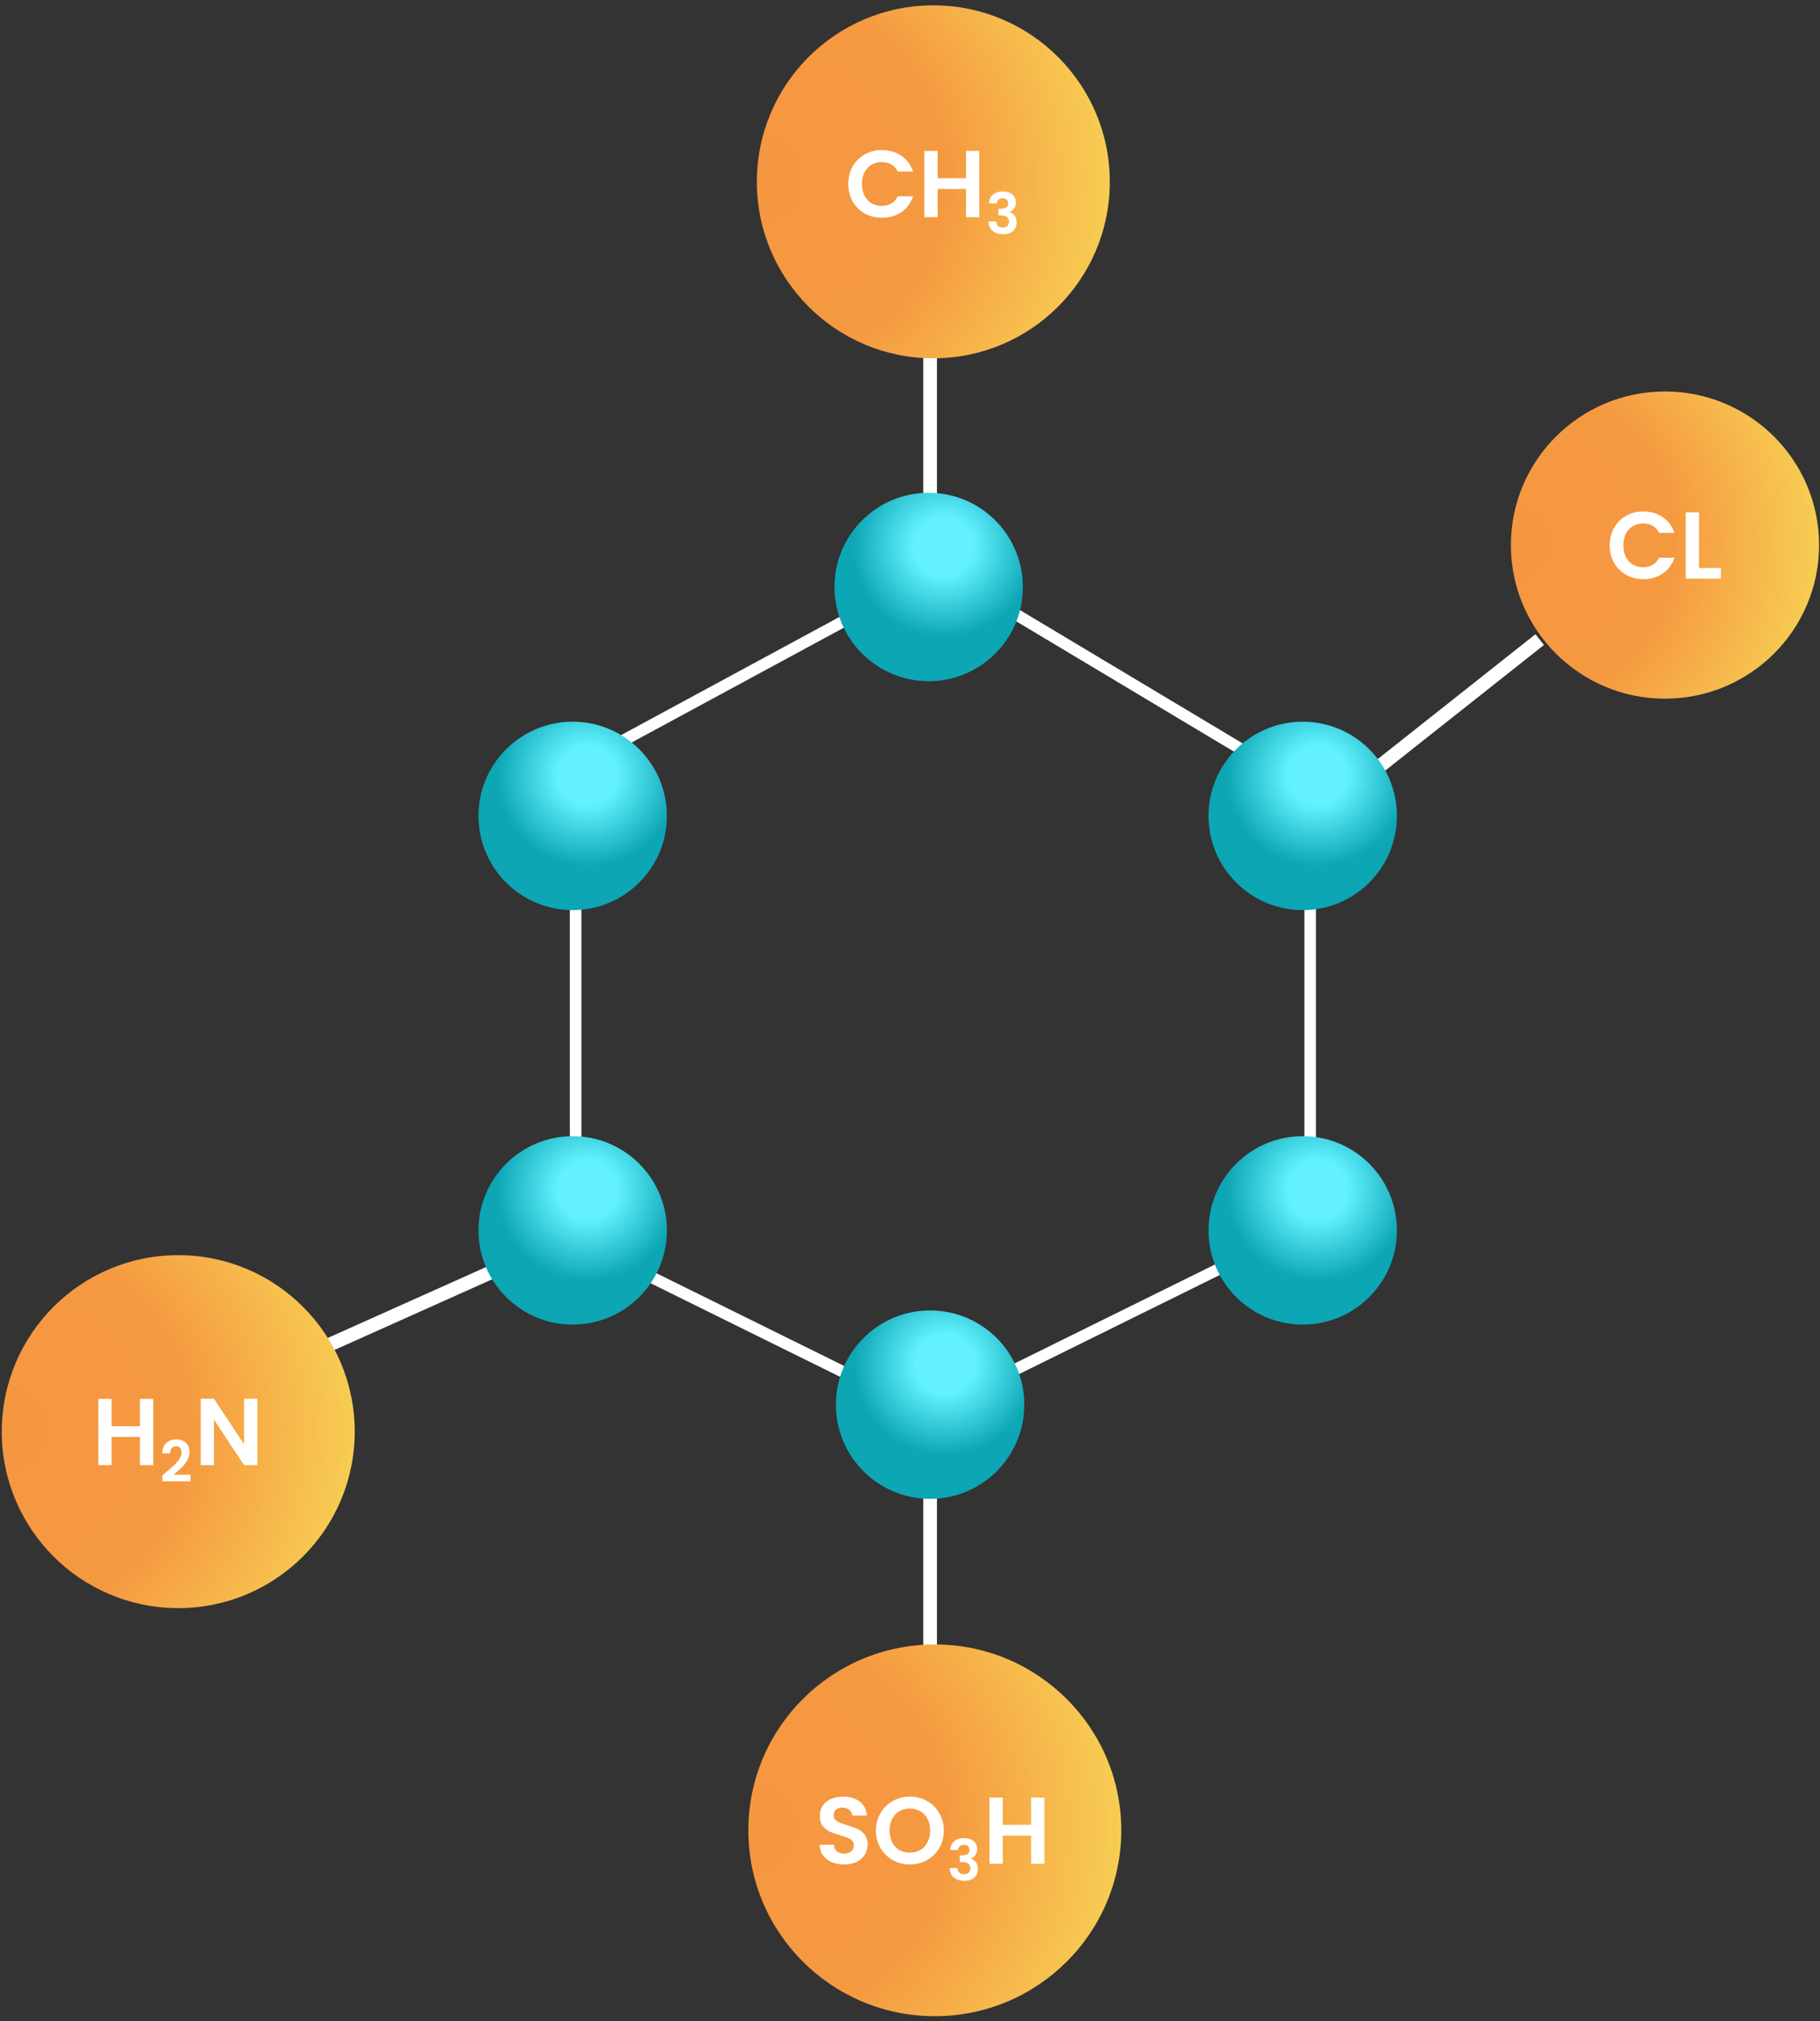
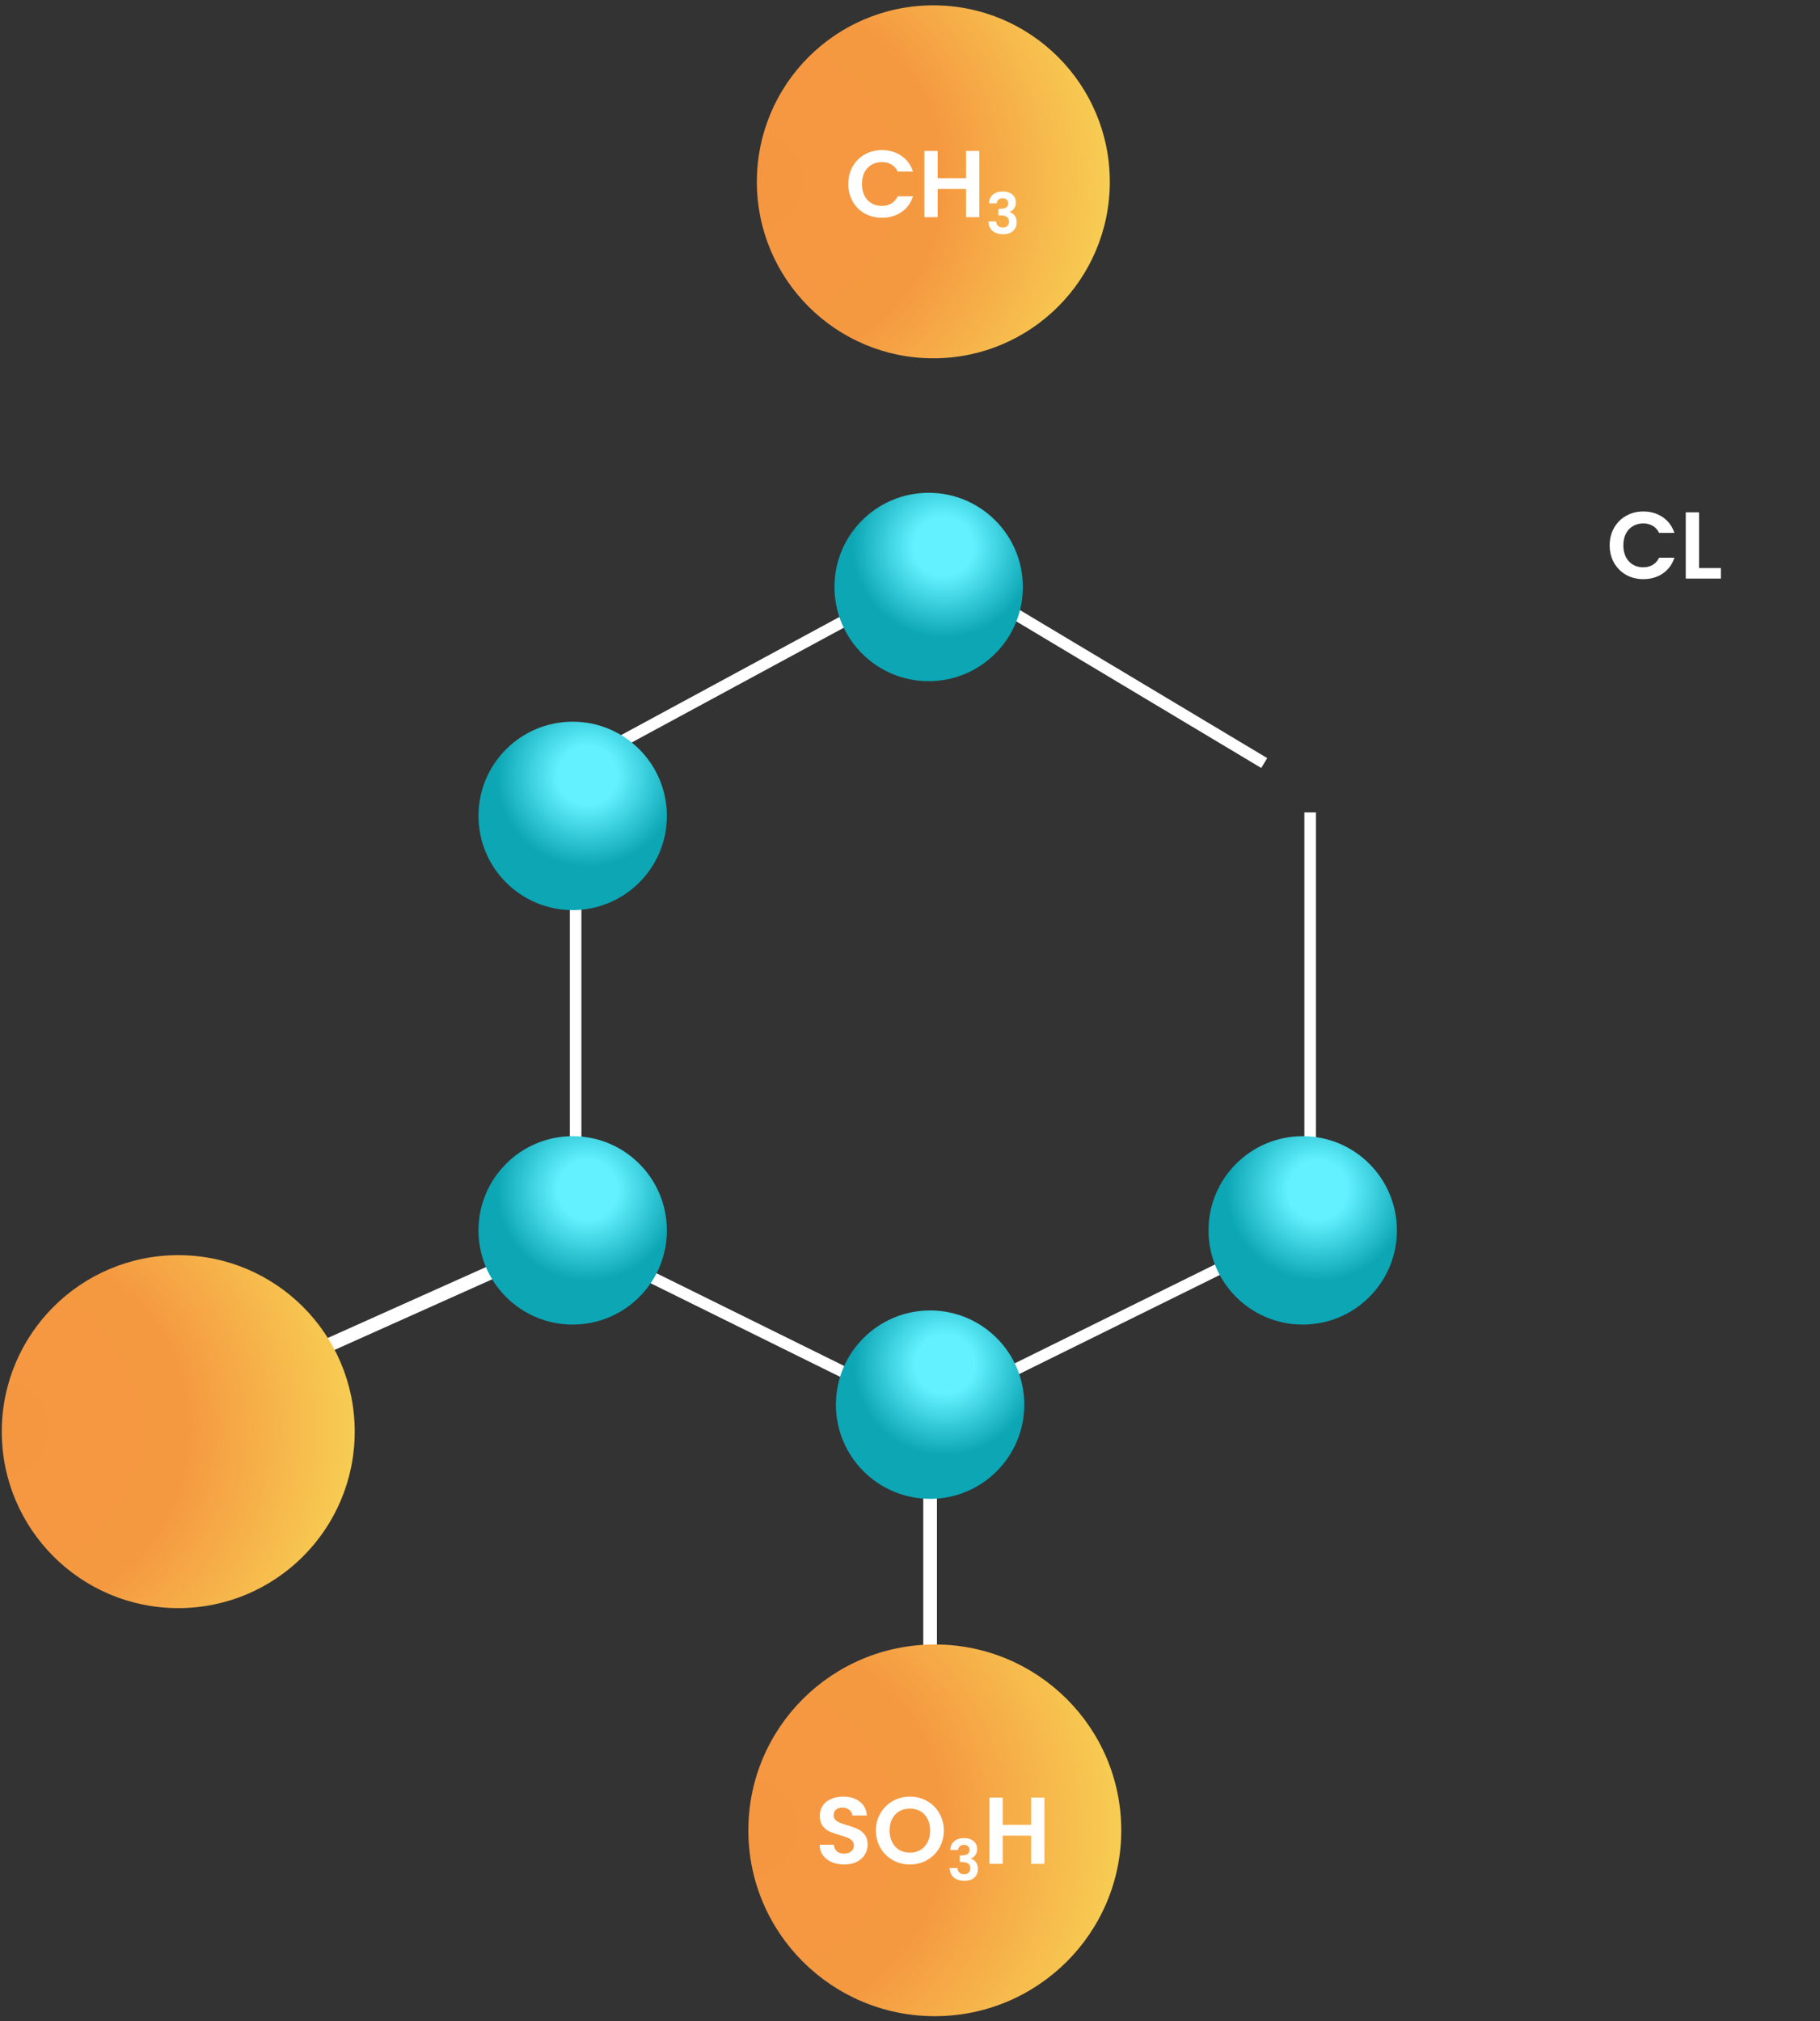
<svg xmlns="http://www.w3.org/2000/svg" width="326" height="362" viewBox="0 0 326 362" fill="none">
  <rect x="0" y="0" width="326" height="362" fill="#333333" stroke="none" />
  <rect x="105.821" y="134.603" width="61.49" height="2.069" transform="rotate(-28.418 105.821 134.603)" fill="white" />
-   <rect x="165.375" y="97.465" width="42.925" height="2.452" transform="rotate(-90 165.375 97.465)" fill="white" />
-   <rect x="241.372" y="140.239" width="42.925" height="2.452" transform="rotate(-38.359 241.372 140.239)" fill="white" />
  <rect width="61.49" height="2.069" transform="matrix(0.897 0.443 0.443 -0.897 103.161 223.242)" fill="white" />
  <rect x="228.866" y="223.242" width="61.49" height="2.069" transform="rotate(153.718 228.866 223.242)" fill="white" />
  <rect x="174.222" y="104.205" width="61.49" height="2.069" transform="rotate(30.902 174.222 104.205)" fill="white" />
  <rect x="102.071" y="206.163" width="61.49" height="2.069" transform="rotate(-90 102.071 206.163)" fill="white" />
  <rect x="233.641" y="207.006" width="61.49" height="2.069" transform="rotate(-90 233.641 207.006)" fill="white" />
  <path d="M102.58 163.011C111.898 163.011 119.452 155.456 119.452 146.138C119.452 136.819 111.898 129.265 102.58 129.265C93.261 129.265 85.707 136.819 85.707 146.138C85.707 155.456 93.261 163.011 102.58 163.011Z" fill="url(#paint0_radial_1266_676)" />
  <path d="M166.343 122.011C175.662 122.011 183.216 114.456 183.216 105.138C183.216 95.819 175.662 88.265 166.343 88.265C157.025 88.265 149.471 95.819 149.471 105.138C149.471 114.456 157.025 122.011 166.343 122.011Z" fill="url(#paint1_radial_1266_676)" />
-   <path d="M233.343 163.011C242.662 163.011 250.216 155.456 250.216 146.138C250.216 136.819 242.662 129.265 233.343 129.265C224.025 129.265 216.471 136.819 216.471 146.138C216.471 155.456 224.025 163.011 233.343 163.011Z" fill="url(#paint2_radial_1266_676)" />
  <path d="M233.343 237.251C242.662 237.251 250.216 229.697 250.216 220.378C250.216 211.06 242.662 203.505 233.343 203.505C224.025 203.505 216.471 211.06 216.471 220.378C216.471 229.697 224.025 237.251 233.343 237.251Z" fill="url(#paint3_radial_1266_676)" />
  <path d="M167.179 64.177C184.636 64.177 198.789 50.025 198.789 32.567C198.789 15.109 184.636 0.957 167.179 0.957C149.721 0.957 135.569 15.109 135.569 32.567C135.569 50.025 149.721 64.177 167.179 64.177Z" fill="url(#paint4_radial_1266_676)" />
  <path d="M151.944 32.953C151.944 31.786 152.205 30.743 152.726 29.825C153.259 28.896 153.978 28.176 154.885 27.666C155.803 27.145 156.829 26.884 157.962 26.884C159.288 26.884 160.45 27.224 161.447 27.904C162.444 28.584 163.141 29.525 163.538 30.726H160.801C160.529 30.16 160.144 29.735 159.645 29.451C159.158 29.168 158.591 29.026 157.945 29.026C157.254 29.026 156.636 29.191 156.092 29.519C155.559 29.837 155.14 30.29 154.834 30.879C154.539 31.469 154.392 32.16 154.392 32.953C154.392 33.735 154.539 34.427 154.834 35.027C155.14 35.617 155.559 36.076 156.092 36.404C156.636 36.722 157.254 36.88 157.945 36.88C158.591 36.88 159.158 36.739 159.645 36.455C160.144 36.161 160.529 35.73 160.801 35.163H163.538C163.141 36.376 162.444 37.322 161.447 38.002C160.461 38.671 159.299 39.005 157.962 39.005C156.829 39.005 155.803 38.75 154.885 38.24C153.978 37.719 153.259 36.999 152.726 36.081C152.205 35.163 151.944 34.121 151.944 32.953ZM175.414 27.037V38.903H173.034V33.854H167.951V38.903H165.571V27.037H167.951V31.916H173.034V27.037H175.414ZM177.144 36.426C177.178 35.746 177.416 35.222 177.858 34.855C178.307 34.481 178.895 34.294 179.623 34.294C180.119 34.294 180.544 34.383 180.898 34.559C181.252 34.729 181.517 34.964 181.694 35.263C181.877 35.556 181.969 35.889 181.969 36.263C181.969 36.691 181.857 37.055 181.632 37.354C181.415 37.647 181.153 37.844 180.847 37.946V37.986C181.241 38.109 181.547 38.327 181.765 38.639C181.989 38.952 182.102 39.353 182.102 39.843C182.102 40.251 182.006 40.615 181.816 40.934C181.632 41.254 181.357 41.505 180.99 41.689C180.629 41.866 180.194 41.954 179.684 41.954C178.916 41.954 178.29 41.761 177.807 41.373C177.325 40.985 177.07 40.414 177.042 39.659H178.43C178.443 39.992 178.555 40.261 178.766 40.465C178.984 40.662 179.28 40.761 179.654 40.761C180 40.761 180.266 40.666 180.449 40.475C180.64 40.278 180.735 40.026 180.735 39.721C180.735 39.312 180.606 39.02 180.347 38.843C180.089 38.666 179.688 38.578 179.144 38.578H178.848V37.405H179.144C180.109 37.405 180.592 37.082 180.592 36.436C180.592 36.144 180.504 35.916 180.327 35.753C180.157 35.59 179.909 35.508 179.582 35.508C179.263 35.508 179.014 35.596 178.838 35.773C178.668 35.943 178.569 36.161 178.542 36.426H177.144Z" fill="white" />
  <rect x="165.375" y="304.713" width="42.925" height="2.452" transform="rotate(-90 165.375 304.713)" fill="white" />
  <path d="M167.443 361.128C185.888 361.128 200.841 346.223 200.841 327.838C200.841 309.452 185.888 294.548 167.443 294.548C148.997 294.548 134.044 309.452 134.044 327.838C134.044 346.223 148.997 361.128 167.443 361.128Z" fill="url(#paint5_radial_1266_676)" />
  <path d="M151.213 333.957C150.385 333.957 149.637 333.815 148.969 333.532C148.311 333.249 147.79 332.841 147.405 332.308C147.019 331.775 146.821 331.146 146.81 330.421H149.36C149.394 330.908 149.564 331.294 149.87 331.577C150.187 331.86 150.618 332.002 151.162 332.002C151.717 332.002 152.153 331.872 152.471 331.611C152.788 331.339 152.947 330.988 152.947 330.557C152.947 330.206 152.839 329.917 152.624 329.69C152.408 329.463 152.136 329.288 151.808 329.163C151.49 329.027 151.048 328.88 150.482 328.721C149.711 328.494 149.082 328.273 148.595 328.058C148.119 327.831 147.705 327.497 147.354 327.055C147.014 326.602 146.844 326.001 146.844 325.253C146.844 324.55 147.019 323.938 147.371 323.417C147.722 322.896 148.215 322.499 148.85 322.227C149.484 321.944 150.21 321.802 151.026 321.802C152.25 321.802 153.241 322.102 154.001 322.703C154.771 323.292 155.196 324.12 155.276 325.185H152.658C152.635 324.777 152.459 324.443 152.131 324.182C151.813 323.91 151.388 323.774 150.856 323.774C150.391 323.774 150.017 323.893 149.734 324.131C149.462 324.369 149.326 324.715 149.326 325.168C149.326 325.485 149.428 325.752 149.632 325.967C149.847 326.171 150.108 326.341 150.414 326.477C150.731 326.602 151.173 326.749 151.74 326.919C152.51 327.146 153.139 327.372 153.627 327.599C154.114 327.826 154.533 328.166 154.885 328.619C155.236 329.072 155.412 329.667 155.412 330.404C155.412 331.039 155.247 331.628 154.919 332.172C154.59 332.716 154.108 333.152 153.474 333.481C152.839 333.798 152.085 333.957 151.213 333.957ZM162.983 333.957C161.872 333.957 160.852 333.696 159.923 333.175C158.994 332.654 158.257 331.934 157.713 331.016C157.169 330.087 156.897 329.038 156.897 327.871C156.897 326.715 157.169 325.678 157.713 324.76C158.257 323.831 158.994 323.105 159.923 322.584C160.852 322.063 161.872 321.802 162.983 321.802C164.105 321.802 165.125 322.063 166.043 322.584C166.972 323.105 167.703 323.831 168.236 324.76C168.78 325.678 169.052 326.715 169.052 327.871C169.052 329.038 168.78 330.087 168.236 331.016C167.703 331.934 166.972 332.654 166.043 333.175C165.114 333.696 164.094 333.957 162.983 333.957ZM162.983 331.832C163.697 331.832 164.326 331.673 164.87 331.356C165.414 331.027 165.839 330.563 166.145 329.962C166.451 329.361 166.604 328.664 166.604 327.871C166.604 327.078 166.451 326.386 166.145 325.797C165.839 325.196 165.414 324.737 164.87 324.42C164.326 324.103 163.697 323.944 162.983 323.944C162.269 323.944 161.634 324.103 161.079 324.42C160.535 324.737 160.11 325.196 159.804 325.797C159.498 326.386 159.345 327.078 159.345 327.871C159.345 328.664 159.498 329.361 159.804 329.962C160.11 330.563 160.535 331.027 161.079 331.356C161.634 331.673 162.269 331.832 162.983 331.832ZM170.211 331.36C170.245 330.68 170.483 330.157 170.925 329.79C171.373 329.416 171.962 329.229 172.689 329.229C173.186 329.229 173.611 329.317 173.964 329.494C174.318 329.664 174.583 329.898 174.76 330.198C174.943 330.49 175.035 330.823 175.035 331.197C175.035 331.626 174.923 331.989 174.699 332.289C174.481 332.581 174.219 332.778 173.913 332.88V332.921C174.308 333.043 174.614 333.261 174.831 333.574C175.056 333.887 175.168 334.288 175.168 334.777C175.168 335.185 175.073 335.549 174.882 335.869C174.699 336.188 174.423 336.44 174.056 336.624C173.696 336.8 173.26 336.889 172.75 336.889C171.982 336.889 171.356 336.695 170.874 336.307C170.391 335.92 170.136 335.349 170.109 334.594H171.496C171.509 334.927 171.622 335.196 171.832 335.4C172.05 335.597 172.346 335.695 172.72 335.695C173.067 335.695 173.332 335.6 173.515 335.41C173.706 335.213 173.801 334.961 173.801 334.655C173.801 334.247 173.672 333.955 173.413 333.778C173.155 333.601 172.754 333.513 172.21 333.513H171.914V332.34H172.21C173.175 332.34 173.658 332.017 173.658 331.371C173.658 331.078 173.57 330.85 173.393 330.687C173.223 330.524 172.975 330.442 172.648 330.442C172.329 330.442 172.081 330.531 171.904 330.708C171.734 330.878 171.635 331.095 171.608 331.36H170.211ZM187.078 321.972V333.838H184.698V328.789H179.615V333.838H177.235V321.972H179.615V326.851H184.698V321.972H187.078Z" fill="white" />
  <rect x="51.673" y="242.802" width="42.925" height="2.452" transform="rotate(-24.138 51.673 242.802)" fill="white" />
  <path d="M31.928 288.038C49.385 288.038 63.537 273.886 63.537 256.428C63.537 238.971 49.385 224.818 31.928 224.818C14.471 224.818 0.319 238.971 0.319 256.428C0.319 273.886 14.471 288.038 31.928 288.038Z" fill="url(#paint6_radial_1266_676)" />
-   <path d="M27.444 250.562V262.428H25.064V257.379H19.981V262.428H17.601V250.562H19.981V255.441H25.064V250.562H27.444ZM29.603 263.817C30.256 263.273 30.776 262.82 31.163 262.46C31.551 262.093 31.874 261.712 32.132 261.318C32.391 260.923 32.52 260.536 32.52 260.155C32.52 259.808 32.438 259.536 32.275 259.339C32.112 259.142 31.86 259.043 31.52 259.043C31.18 259.043 30.919 259.159 30.735 259.39C30.551 259.614 30.456 259.924 30.449 260.318H29.062C29.089 259.502 29.331 258.883 29.786 258.462C30.249 258.04 30.834 257.829 31.541 257.829C32.316 257.829 32.911 258.037 33.326 258.451C33.741 258.859 33.948 259.4 33.948 260.073C33.948 260.604 33.805 261.11 33.52 261.593C33.234 262.076 32.908 262.497 32.54 262.858C32.173 263.211 31.694 263.64 31.102 264.143H34.111V265.326H29.072V264.265L29.603 263.817ZM46.098 262.428H43.718L38.329 254.285V262.428H35.949V250.545H38.329L43.718 258.705V250.545H46.098V262.428Z" fill="white" />
-   <path d="M298.232 125.142C313.476 125.142 325.832 112.825 325.832 97.632C325.832 82.438 313.476 70.122 298.232 70.122C282.989 70.122 270.632 82.438 270.632 97.632C270.632 112.825 282.989 125.142 298.232 125.142Z" fill="url(#paint7_radial_1266_676)" />
  <path d="M288.327 97.681C288.327 96.514 288.588 95.471 289.109 94.553C289.642 93.624 290.362 92.904 291.268 92.394C292.186 91.873 293.212 91.612 294.345 91.612C295.671 91.612 296.833 91.952 297.83 92.632C298.828 93.312 299.525 94.253 299.921 95.454H297.184C296.912 94.888 296.527 94.463 296.028 94.179C295.541 93.896 294.974 93.754 294.328 93.754C293.637 93.754 293.019 93.919 292.475 94.247C291.943 94.565 291.523 95.018 291.217 95.607C290.923 96.197 290.775 96.888 290.775 97.681C290.775 98.463 290.923 99.155 291.217 99.755C291.523 100.345 291.943 100.804 292.475 101.132C293.019 101.45 293.637 101.608 294.328 101.608C294.974 101.608 295.541 101.467 296.028 101.183C296.527 100.889 296.912 100.458 297.184 99.891H299.921C299.525 101.104 298.828 102.05 297.83 102.73C296.844 103.399 295.683 103.733 294.345 103.733C293.212 103.733 292.186 103.478 291.268 102.968C290.362 102.447 289.642 101.727 289.109 100.809C288.588 99.891 288.327 98.849 288.327 97.681ZM304.334 101.744H308.244V103.631H301.954V91.765H304.334V101.744Z" fill="white" />
  <path d="M166.601 268.465C175.919 268.465 183.473 260.911 183.473 251.592C183.473 242.274 175.919 234.72 166.601 234.72C157.282 234.72 149.728 242.274 149.728 251.592C149.728 260.911 157.282 268.465 166.601 268.465Z" fill="url(#paint8_radial_1266_676)" />
-   <path d="M102.58 237.251C111.898 237.251 119.452 229.697 119.452 220.378C119.452 211.06 111.898 203.505 102.58 203.505C93.261 203.505 85.707 211.06 85.707 220.378C85.707 229.697 93.261 237.251 102.58 237.251Z" fill="url(#paint9_radial_1266_676)" />
+   <path d="M102.58 237.251C111.898 237.251 119.452 229.697 119.452 220.378C119.452 211.06 111.898 203.505 102.58 203.505C93.261 203.505 85.707 211.06 85.707 220.378C85.707 229.697 93.261 237.251 102.58 237.251" fill="url(#paint9_radial_1266_676)" />
  <defs>
    <radialGradient id="paint0_radial_1266_676" cx="0" cy="0" r="1" gradientUnits="userSpaceOnUse" gradientTransform="translate(105.244 138.886) scale(23.04)">
      <stop stop-color="#63F1FF" />
      <stop offset="0.23" stop-color="#63F1FF" />
      <stop offset="0.71" stop-color="#0CA6B5" />
      <stop offset="1" stop-color="#0CA6B5" />
    </radialGradient>
    <radialGradient id="paint1_radial_1266_676" cx="0" cy="0" r="1" gradientUnits="userSpaceOnUse" gradientTransform="translate(169.008 97.886) scale(23.04)">
      <stop stop-color="#63F1FF" />
      <stop offset="0.23" stop-color="#63F1FF" />
      <stop offset="0.71" stop-color="#0CA6B5" />
      <stop offset="1" stop-color="#0CA6B5" />
    </radialGradient>
    <radialGradient id="paint2_radial_1266_676" cx="0" cy="0" r="1" gradientUnits="userSpaceOnUse" gradientTransform="translate(236.008 138.886) scale(23.04)">
      <stop stop-color="#63F1FF" />
      <stop offset="0.23" stop-color="#63F1FF" />
      <stop offset="0.71" stop-color="#0CA6B5" />
      <stop offset="1" stop-color="#0CA6B5" />
    </radialGradient>
    <radialGradient id="paint3_radial_1266_676" cx="0" cy="0" r="1" gradientUnits="userSpaceOnUse" gradientTransform="translate(236.008 213.126) scale(23.04)">
      <stop stop-color="#63F1FF" />
      <stop offset="0.23" stop-color="#63F1FF" />
      <stop offset="0.71" stop-color="#0CA6B5" />
      <stop offset="1" stop-color="#0CA6B5" />
    </radialGradient>
    <radialGradient id="paint4_radial_1266_676" cx="0" cy="0" r="1" gradientUnits="userSpaceOnUse" gradientTransform="translate(135.569 32.128) scale(78.178)">
      <stop stop-color="#F59741" />
      <stop offset="0.427" stop-color="#F59941" />
      <stop offset="0.88" stop-color="#F8D756" />
      <stop offset="0.95" stop-color="#FAEF5F" />
    </radialGradient>
    <radialGradient id="paint5_radial_1266_676" cx="0" cy="0" r="1" gradientUnits="userSpaceOnUse" gradientTransform="translate(134.044 327.375) scale(82.602 82.333)">
      <stop stop-color="#F59741" />
      <stop offset="0.427" stop-color="#F59941" />
      <stop offset="0.88" stop-color="#F8D756" />
      <stop offset="0.95" stop-color="#FAEF5F" />
    </radialGradient>
    <radialGradient id="paint6_radial_1266_676" cx="0" cy="0" r="1" gradientUnits="userSpaceOnUse" gradientTransform="translate(0.319 255.989) scale(78.176 78.178)">
      <stop stop-color="#F59741" />
      <stop offset="0.427" stop-color="#F59941" />
      <stop offset="0.88" stop-color="#F8D756" />
      <stop offset="0.95" stop-color="#FAEF5F" />
    </radialGradient>
    <radialGradient id="paint7_radial_1266_676" cx="0" cy="0" r="1" gradientUnits="userSpaceOnUse" gradientTransform="translate(270.632 97.249) scale(68.261 68.038)">
      <stop stop-color="#F59741" />
      <stop offset="0.427" stop-color="#F59941" />
      <stop offset="0.88" stop-color="#F8D756" />
      <stop offset="0.95" stop-color="#FAEF5F" />
    </radialGradient>
    <radialGradient id="paint8_radial_1266_676" cx="0" cy="0" r="1" gradientUnits="userSpaceOnUse" gradientTransform="translate(169.265 244.34) scale(23.04)">
      <stop stop-color="#63F1FF" />
      <stop offset="0.23" stop-color="#63F1FF" />
      <stop offset="0.71" stop-color="#0CA6B5" />
      <stop offset="1" stop-color="#0CA6B5" />
    </radialGradient>
    <radialGradient id="paint9_radial_1266_676" cx="0" cy="0" r="1" gradientUnits="userSpaceOnUse" gradientTransform="translate(105.244 213.126) scale(23.04)">
      <stop stop-color="#63F1FF" />
      <stop offset="0.23" stop-color="#63F1FF" />
      <stop offset="0.71" stop-color="#0CA6B5" />
      <stop offset="1" stop-color="#0CA6B5" />
    </radialGradient>
  </defs>
</svg>